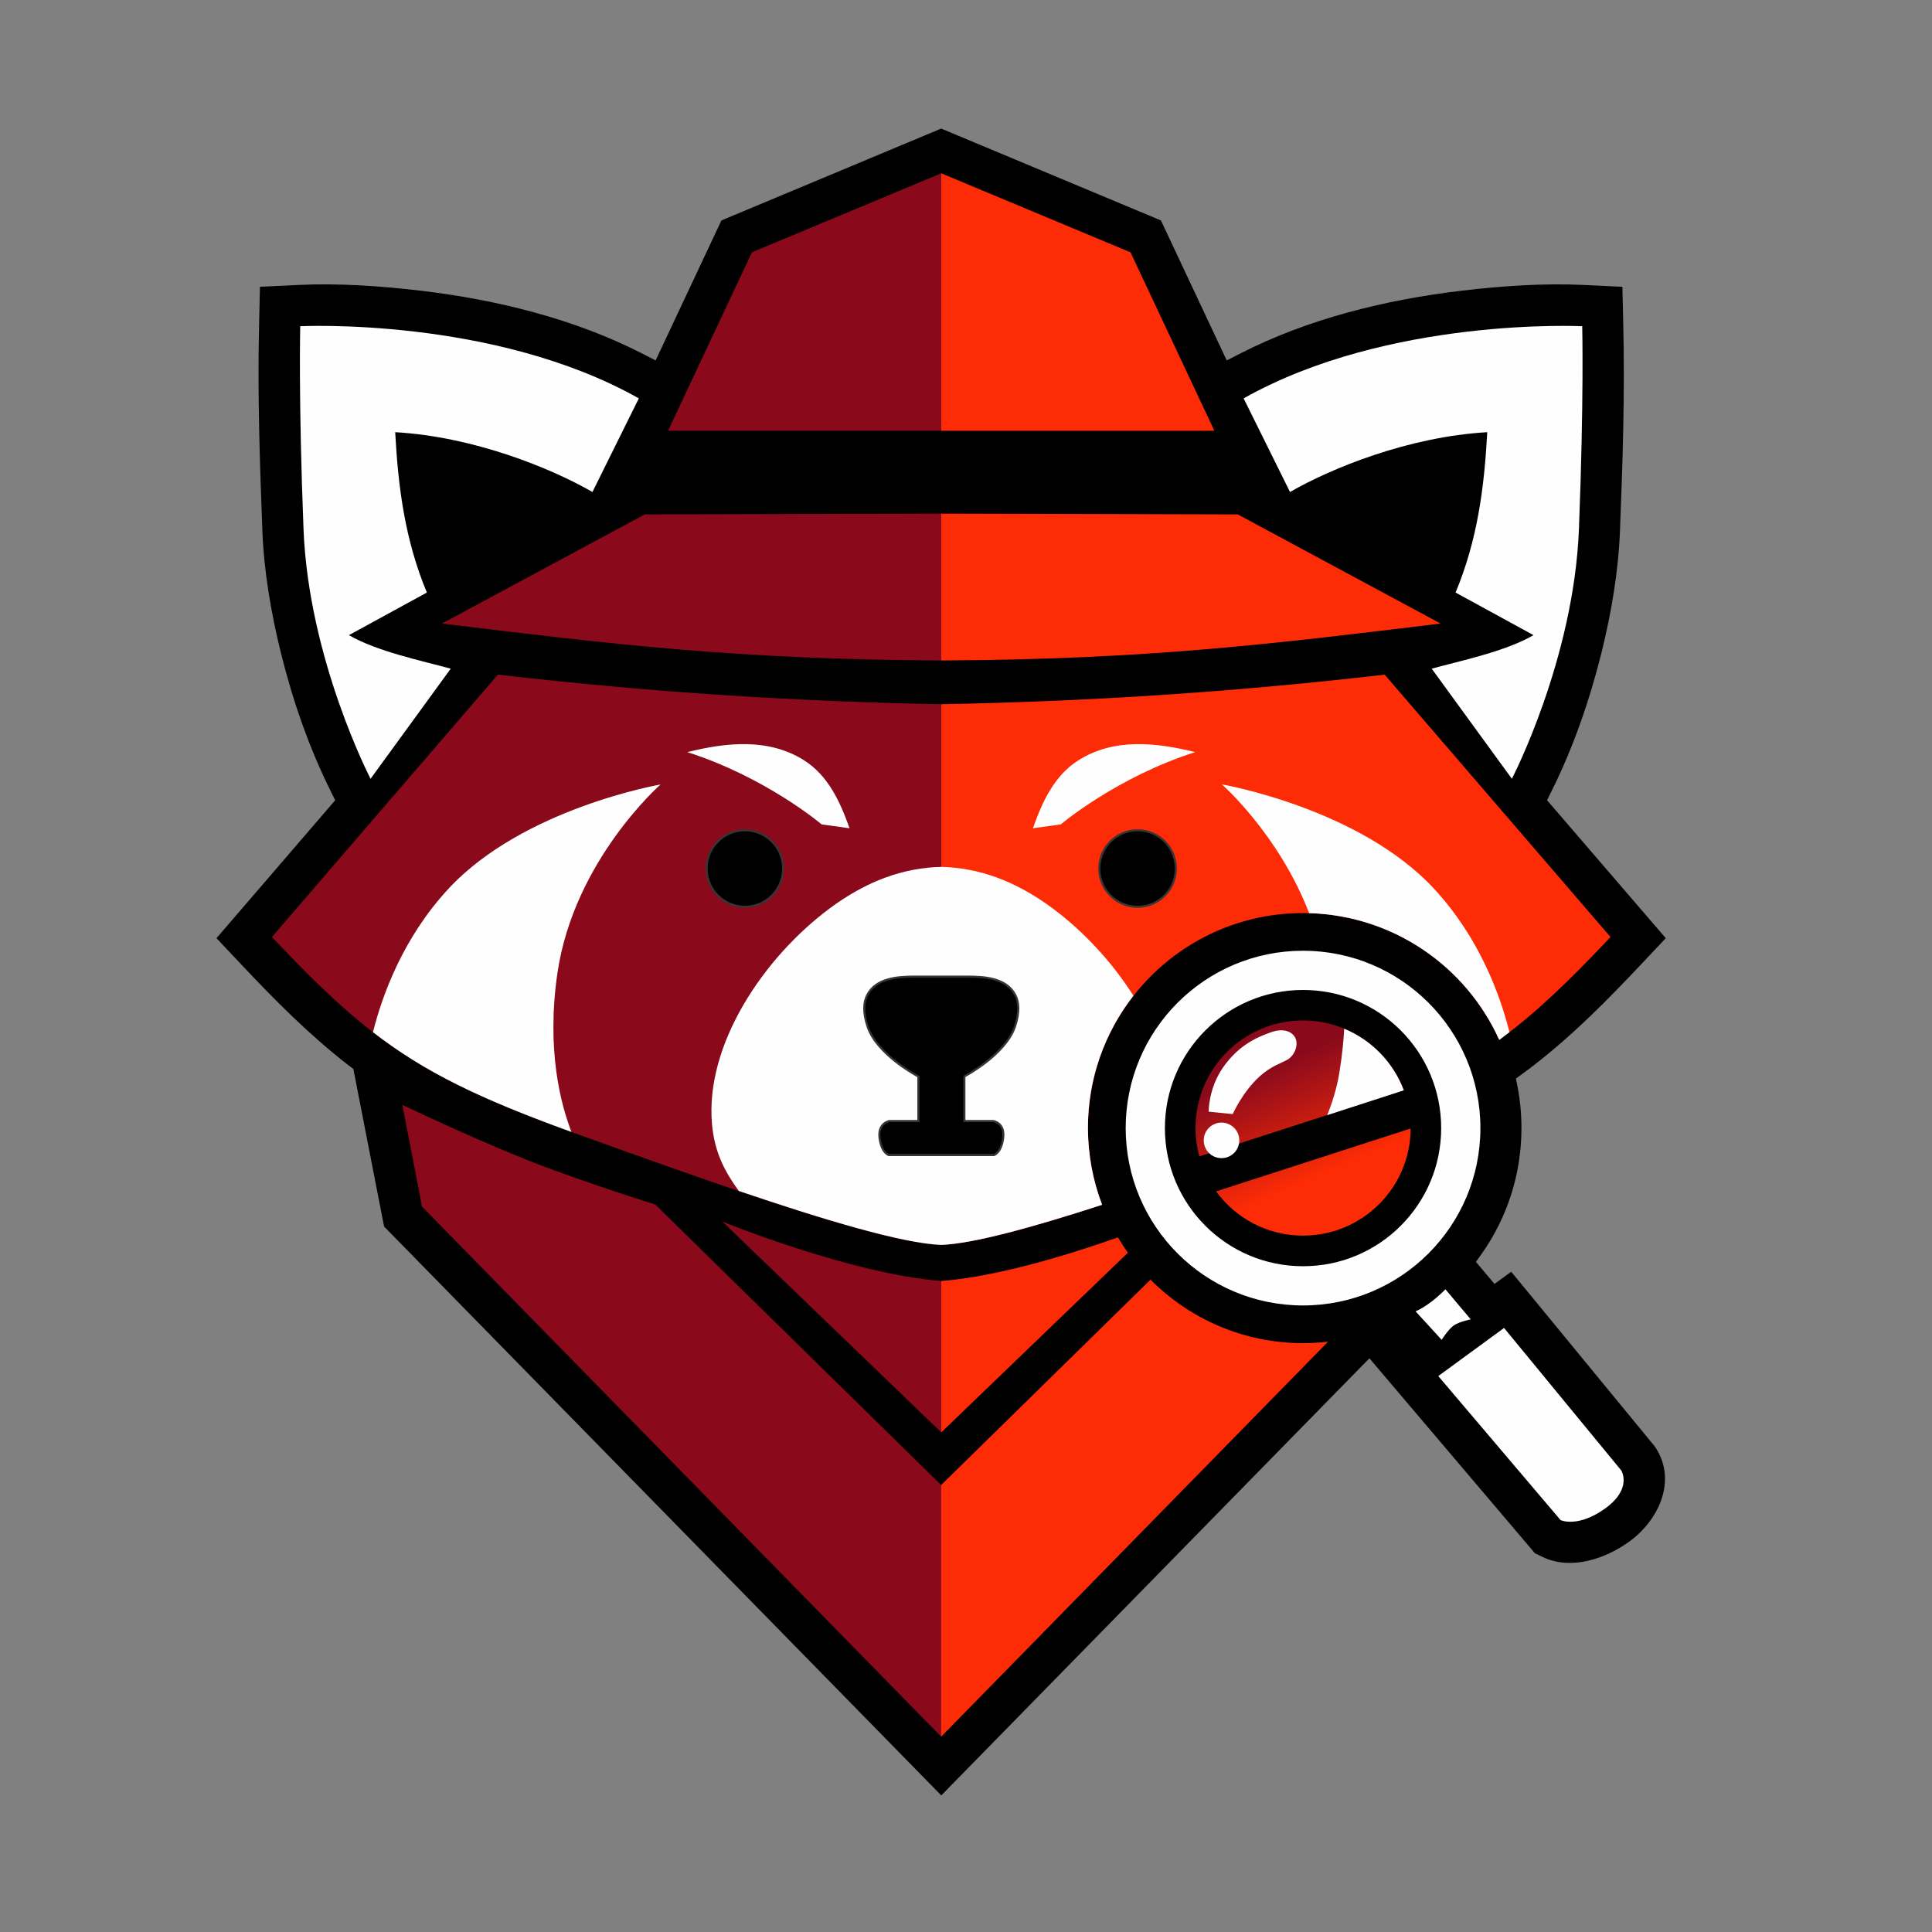
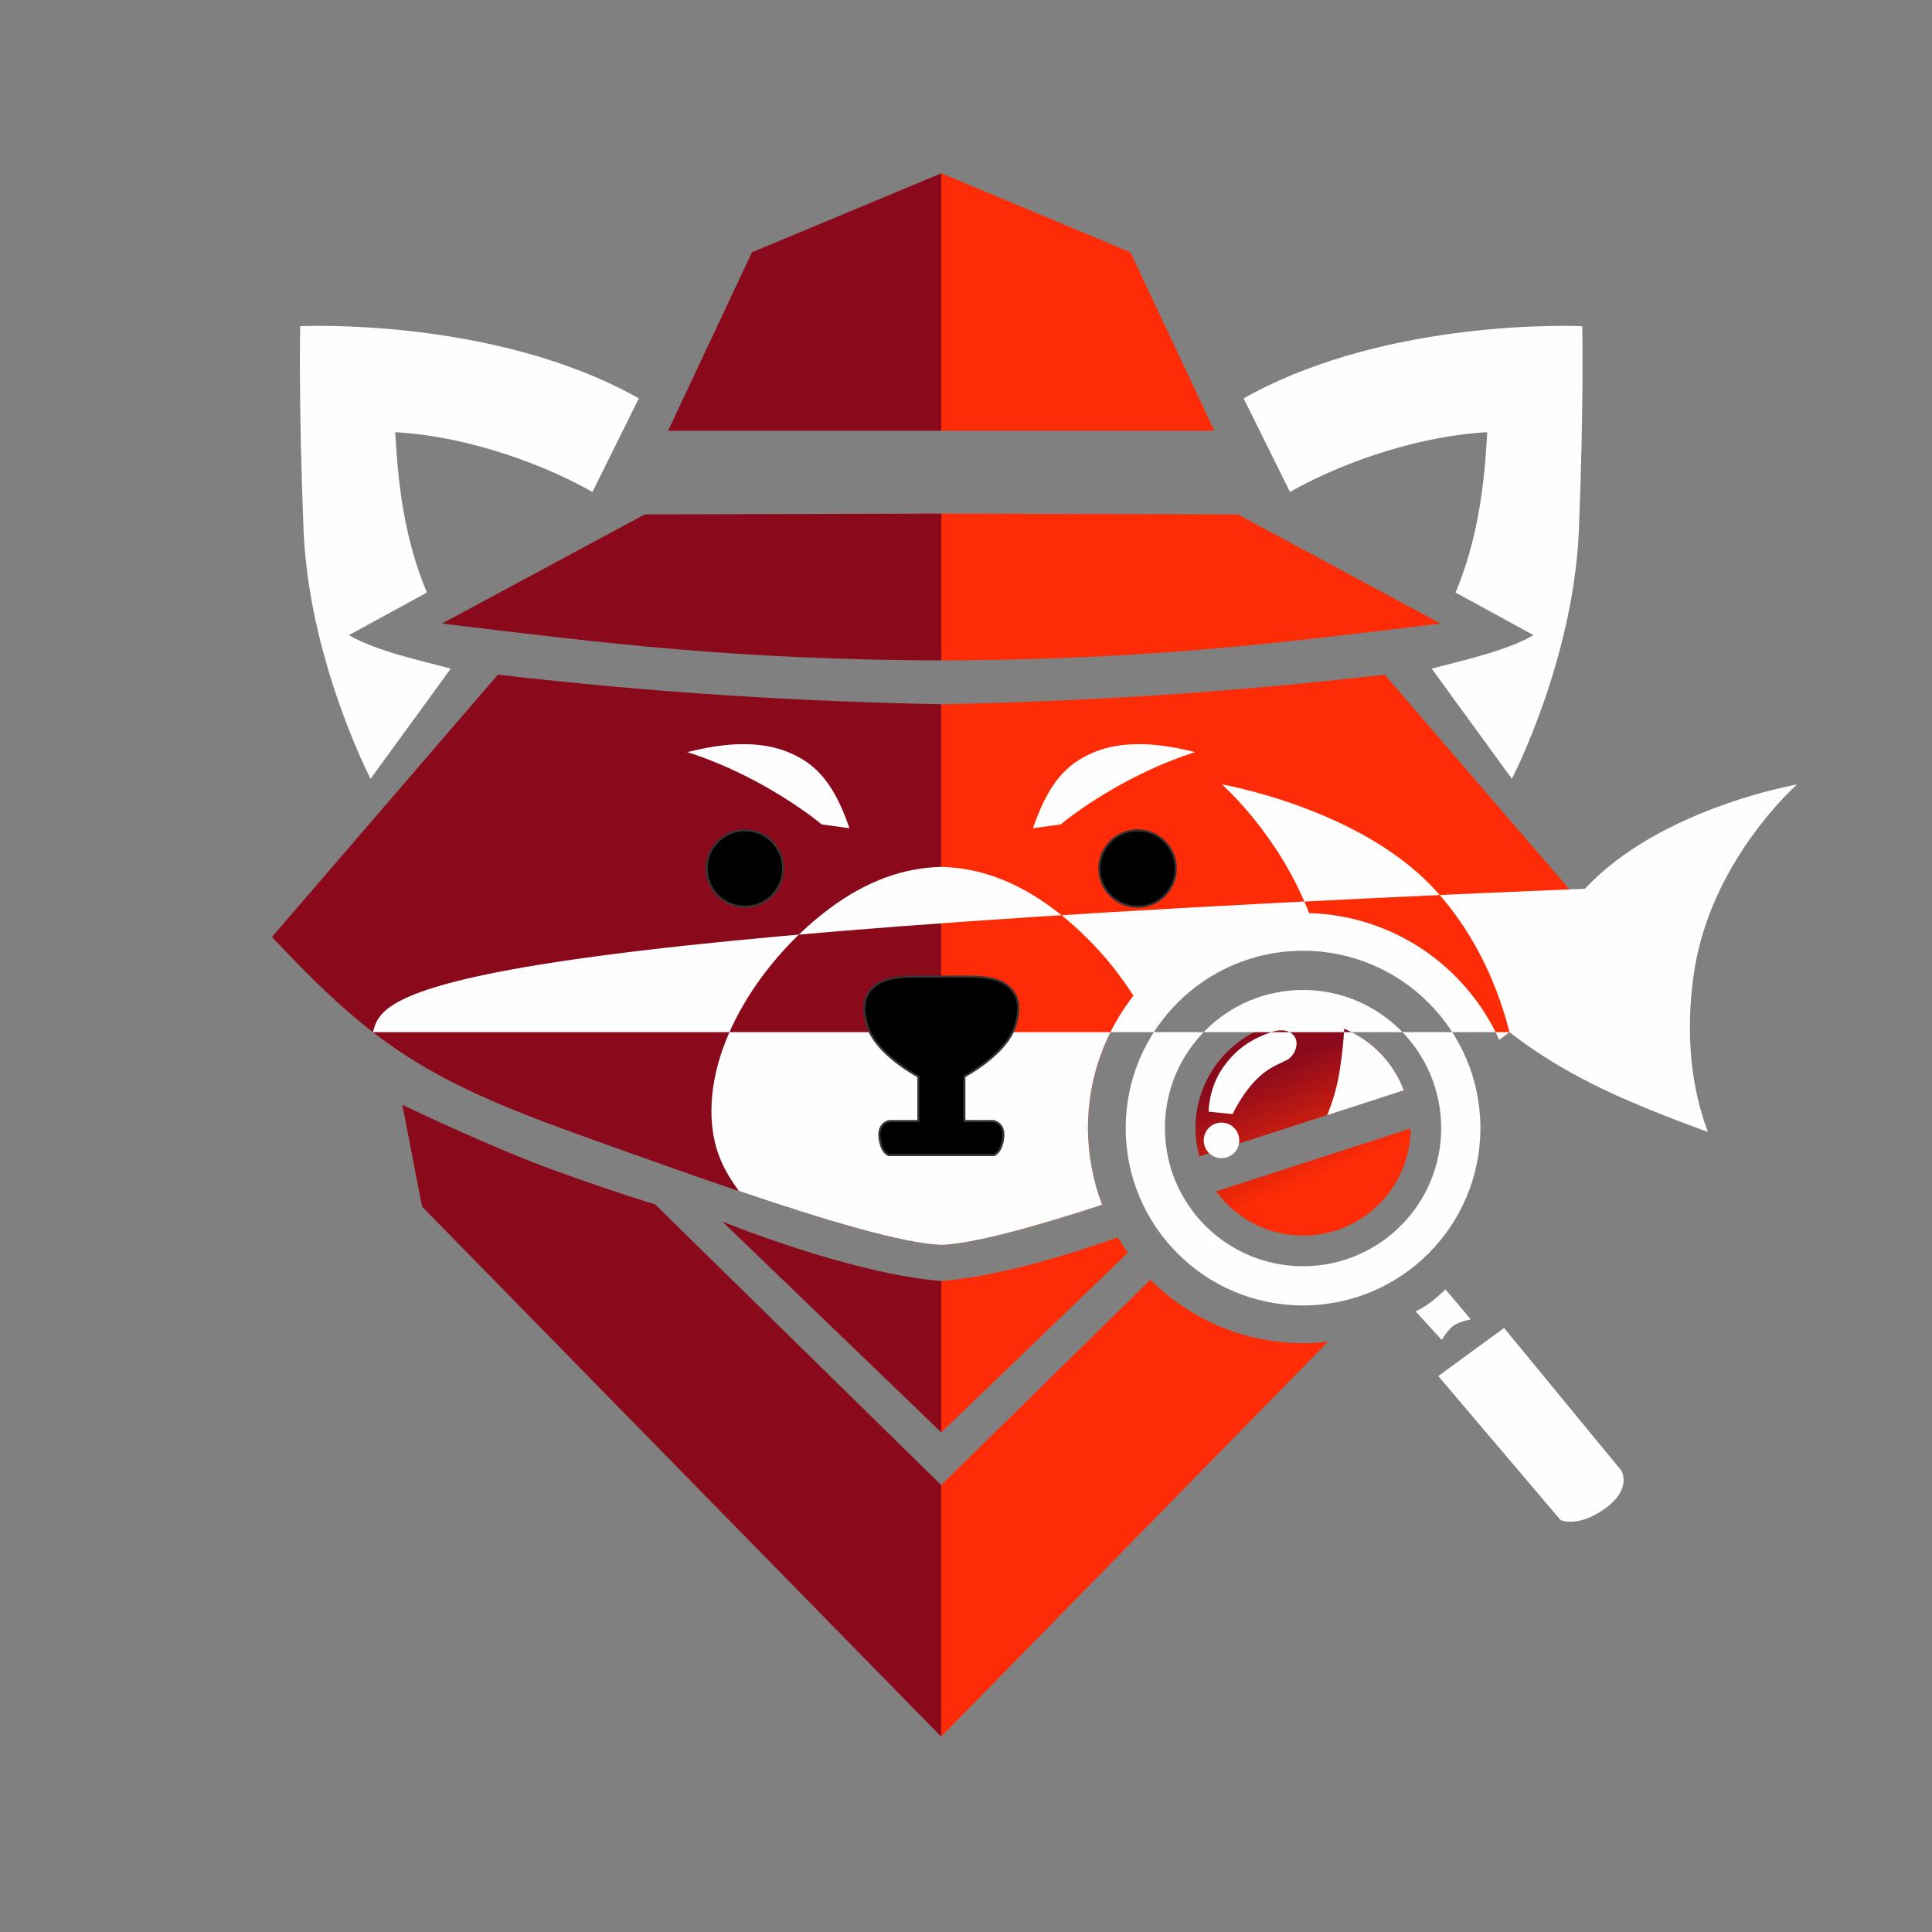
<svg xmlns="http://www.w3.org/2000/svg" xmlns:xlink="http://www.w3.org/1999/xlink" version="1.1" data-id="Layer_1" x="0px" y="0px" viewBox="200 325 200 200" style="enable-background:new 0 0 595.28 841.89;" xml:space="preserve">
  <rect x="200" y="325" width="200" height="200" fill="#808080" stroke="none" />
  <style type="text/css">
	.st0{fill-rule:evenodd;clip-rule:evenodd;}
	.st1{fill-rule:evenodd;clip-rule:evenodd;fill:#FE2C06;}
	.st2{fill-rule:evenodd;clip-rule:evenodd;fill:#8A0A1C;}
	.st3{clip-path:url(#SVGID_2_);fill:url(#SVGID_3_);}
	.st4{fill-rule:evenodd;clip-rule:evenodd;fill:#FEFEFE;}
	.st5{fill:none;stroke:#373435;stroke-width:0.216;stroke-miterlimit:2.613;}
</style>
-   <path class="st0" d="M239.76,451.97l57.68,58.89l44.32-45.25l17.14,20.19l0.82,0.39c2.91,1.39,6.46,0.18,8.92-1.59  c3-2.16,4.96-6.2,2.81-9.64l-0.15-0.23l-14.86-18.08l-1.73,1.26l-1.92-2.28l0.63-0.89c2.67-3.81,4.08-8.31,4.08-12.96  c0-1.43-0.13-2.85-0.4-4.25l-0.17-0.88l0.78-0.57c0.39-0.28,0.77-0.57,1.15-0.87c3.97-3.07,7.52-6.66,10.95-10.3l2.63-2.79  l-12.29-14.28l0.42-0.85c2.25-4.48,3.96-9.42,5.18-14.28l0.06-0.24c1-4.07,1.73-8.35,1.89-12.55c0.28-7.08,0.51-14.19,0.34-21.28  l-0.09-3.95l-3.95-0.19c-4.18-0.2-8.51,0.1-12.66,0.59c-7.88,0.93-15.96,2.91-23.04,6.55l-1.31,0.67l-6.81-14.49l-22.75-9.51  l-22.75,9.51l-6.81,14.49l-1.31-0.67c-7.08-3.64-15.16-5.62-23.04-6.55c-4.15-0.49-8.48-0.79-12.66-0.59l-3.95,0.19l-0.09,3.95  c-0.17,7.09,0.07,14.19,0.34,21.28c0.16,4.19,0.89,8.48,1.89,12.55l0.06,0.24c1.21,4.86,2.92,9.8,5.17,14.28l0.42,0.85l-12.29,14.28  l2.63,2.79c3.43,3.64,6.99,7.23,10.95,10.3c0.05,0.04,0.1,0.08,0.16,0.12l0.43,0.33L239.76,451.97z" />
  <polygon class="st1" points="297.44,342.94 317.03,351.12 325.71,369.59 297.44,369.59 " />
  <path class="st1" d="M297.44,378.17l30.69,0.08l21,11.3c-17.23,2.09-30.37,3.73-51.69,3.82V378.17z" />
  <path class="st2" d="M277.11,410.95c2.19,0,3.96,1.77,3.96,3.96c0,2.19-1.77,3.96-3.96,3.96c-2.19,0-3.96-1.77-3.96-3.96  C273.15,412.73,274.93,410.95,277.11,410.95 M297.44,397.9c-14.38-0.27-29.37-1.15-45.9-3.06L228.15,422  c10.4,11.04,15.78,14.7,31.47,20.35c14.23,5.12,31.41,11.3,37.82,11.53v-9.3h-5.45c0,0-0.76-0.22-0.95-1.78  c-0.19-1.56,1.02-1.74,1.02-1.74h3v-4.61c0,0-4.29-2.23-5.27-5.2c-0.49-1.5-0.39-2.52-0.03-3.22c0.91-1.78,3.18-1.92,4.9-1.92h2.77  V397.9z" />
  <path class="st2" d="M297.44,457.61v15.67l-22.67-21.83C274.76,451.46,288.06,456.87,297.44,457.61" />
  <path class="st2" d="M241.65,439.37c0,0,9.12,4.38,15.61,6.74c6.49,2.35,10.56,3.57,10.56,3.57l29.62,29.06v26.05l-53.75-54.88  L241.65,439.37z" />
  <path class="st1" d="M317.76,410.95c-2.19,0-3.96,1.77-3.96,3.96c0,2.19,1.77,3.96,3.96,3.96c2.19,0,3.96-1.77,3.96-3.96  C321.72,412.73,319.94,410.95,317.76,410.95 M297.44,397.9c14.38-0.27,29.37-1.15,45.9-3.06L366.72,422  c-4.34,4.61-7.81,7.93-11.52,10.65c-3.49-7.74-11.27-13.13-20.31-13.13c-12.29,0-22.26,9.96-22.26,22.26c0,2.8,0.52,5.47,1.46,7.94  c-7.17,2.33-13.35,4.03-16.66,4.15v-9.3h5.45c0,0,0.76-0.22,0.95-1.78c0.19-1.56-1.02-1.74-1.02-1.74h-3v-4.61  c0,0,4.29-2.23,5.27-5.2c0.49-1.5,0.39-2.52,0.03-3.22c-0.91-1.78-3.18-1.92-4.9-1.92h-2.77V397.9z" />
  <path class="st1" d="M297.44,457.61v15.67l19.32-18.6c-0.37-0.51-0.71-1.04-1.03-1.59C311.02,454.76,303.43,457.14,297.44,457.61" />
  <path class="st1" d="M319.1,457.47l-21.67,21.26v26.05l40.05-40.89c-0.85,0.1-1.72,0.15-2.6,0.15  C328.72,464.04,323.14,461.53,319.1,457.47" />
  <polygon class="st2" points="297.44,342.94 277.84,351.12 269.16,369.59 297.44,369.59 " />
  <path class="st2" d="M297.44,378.17l-30.69,0.08l-21,11.3c17.23,2.09,30.37,3.73,51.69,3.82V378.17z" />
  <g>
    <defs>
      <path id="SVGID_1_" d="M346.03,441.82c-0.02,6.13-5,11.09-11.14,11.09c-3.7,0-6.97-1.8-9-4.58L346.03,441.82z M334.89,430.64    c4.77,0,8.84,3,10.43,7.22l-21.17,6.85c-0.25-0.93-0.39-1.92-0.39-2.93C323.75,435.63,328.74,430.64,334.89,430.64z" />
    </defs>
    <clipPath id="SVGID_2_">
      <use xlink:href="#SVGID_1_" style="overflow:visible;" />
    </clipPath>
    <linearGradient id="SVGID_3_" gradientUnits="userSpaceOnUse" x1="337.028" y1="446.659" x2="332.038" y2="435.269">
      <stop offset="0" style="stop-color:#FE2C06" />
      <stop offset="1" style="stop-color:#8A0A1C" />
    </linearGradient>
    <rect x="323.75" y="430.64" class="st3" width="22.27" height="22.27" />
  </g>
-   <path class="st4" d="M314.09,449.72c-7.17,2.33-13.35,4.03-16.66,4.15c-3.95-0.14-12.01-2.55-20.94-5.58  c-1.72-2.33-2.54-4.33-2.78-6.87c-0.76-8.31,5.39-17.33,12.16-22.37c3.91-2.91,7.73-4.22,11.56-4.31c3.84,0.09,7.65,1.4,11.56,4.31  c3.12,2.32,6.1,5.48,8.34,9.03c-2.95,3.78-4.71,8.53-4.71,13.69C312.63,444.58,313.15,447.25,314.09,449.72 M271.15,402.86  c4.04-1.01,8.4-1.47,12.06,0.83c2.52,1.58,3.78,4.34,4.73,7.05l-2.89-0.4C285.06,410.33,279.25,405.44,271.15,402.86z   M323.72,402.86c-4.04-1.01-8.4-1.47-12.06,0.83c-2.52,1.58-3.78,4.34-4.73,7.05l2.89-0.4  C309.81,410.33,315.62,405.44,323.72,402.86z M356.26,431.85c-0.35,0.27-0.71,0.54-1.06,0.8c-3.4-7.56-10.91-12.87-19.68-13.12  c-3.14-8.17-9.03-13.33-9.03-13.33s14.22,2.45,21.95,10.79C353.13,422.05,355.29,427.98,356.26,431.85z M238.61,431.85  c5.39,4.17,11.07,6.89,20.55,10.33c-1.08-2.77-2.63-8.46-1.45-16.48c1.72-11.65,10.67-19.49,10.67-19.49s-14.22,2.45-21.95,10.79  C241.74,422.05,239.58,427.98,238.61,431.85z M328.74,366.24l4.8,9.69c4.26-2.45,12.24-5.72,20.42-6.19c-0.31,5.7-1,11.13-3.28,16.6  l8.07,4.41c-2.89,1.68-7.5,2.64-10.54,3.47l8.3,11.4c0,0,6.41-12.34,6.94-25.84c0.53-13.5,0.34-21.01,0.34-21.01  S343.75,357.78,328.74,366.24z M266.13,366.24l-4.8,9.69c-4.26-2.45-12.24-5.72-20.42-6.19c0.31,5.7,1,11.13,3.28,16.6l-8.07,4.41  c2.89,1.68,7.5,2.64,10.54,3.47l-8.3,11.4c0,0-6.41-12.34-6.94-25.84c-0.53-13.5-0.34-21.01-0.34-21.01S251.12,357.78,266.13,366.24  z M339.15,431.49c2.84,1.18,5.09,3.49,6.17,6.38l-7.93,2.57c0.48-1.17,0.99-2.72,1.27-4.46  C338.97,434.06,339.1,432.53,339.15,431.49z M334.89,427.48c7.9,0,14.3,6.4,14.3,14.3c0,7.9-6.4,14.3-14.3,14.3  c-7.9,0-14.3-6.4-14.3-14.3C320.59,433.88,326.99,427.48,334.89,427.48z M334.89,423.42c10.14,0,18.36,8.22,18.36,18.36  s-8.22,18.36-18.36,18.36c-10.14,0-18.36-8.22-18.36-18.36S324.75,423.42,334.89,423.42z M346.54,460.75l2.7,2.95  c0,0,0.68-1.08,1.24-1.48c0.56-0.4,1.77-0.64,1.77-0.64l-2.62-3.11C349.62,458.46,348.18,460.03,346.54,460.75z M348.89,467.45  l12.66,14.91c0,0,1.76,0.84,4.61-1.2c2.85-2.05,1.68-3.93,1.68-3.93l-12.14-14.76L348.89,467.45z M327.61,440.33  c0,0,1.02-2.31,2.81-3.92c1.18-1.06,2.18-1.33,2.85-1.71c0.71-0.4,1.17-1.48,0.84-2.21c-0.32-0.72-1.25-1.08-2.51-0.64  c-1.75,0.6-3.51,1.52-5.01,3.68c-1.5,2.16-1.47,4.55-1.47,4.55L327.61,440.33z M297.44,426.1h2.77c1.72,0,4,0.14,4.9,1.92  c0.36,0.71,0.46,1.72-0.03,3.22c-0.97,2.97-5.27,5.2-5.27,5.2v4.61h3c0,0,1.21,0.19,1.02,1.74c-0.19,1.56-0.95,1.78-0.95,1.78h-5.45  h-5.45c0,0-0.76-0.22-0.95-1.78c-0.19-1.56,1.02-1.74,1.02-1.74h3v-4.61c0,0-4.29-2.23-5.27-5.2c-0.49-1.5-0.39-2.52-0.03-3.22  c0.91-1.78,3.18-1.92,4.9-1.92H297.44z M326.45,441.21c1.01,0,1.84,0.82,1.84,1.84s-0.82,1.84-1.84,1.84s-1.84-0.82-1.84-1.84  S325.44,441.21,326.45,441.21z" />
+   <path class="st4" d="M314.09,449.72c-7.17,2.33-13.35,4.03-16.66,4.15c-3.95-0.14-12.01-2.55-20.94-5.58  c-1.72-2.33-2.54-4.33-2.78-6.87c-0.76-8.31,5.39-17.33,12.16-22.37c3.91-2.91,7.73-4.22,11.56-4.31c3.84,0.09,7.65,1.4,11.56,4.31  c3.12,2.32,6.1,5.48,8.34,9.03c-2.95,3.78-4.71,8.53-4.71,13.69C312.63,444.58,313.15,447.25,314.09,449.72 M271.15,402.86  c4.04-1.01,8.4-1.47,12.06,0.83c2.52,1.58,3.78,4.34,4.73,7.05l-2.89-0.4C285.06,410.33,279.25,405.44,271.15,402.86z   M323.72,402.86c-4.04-1.01-8.4-1.47-12.06,0.83c-2.52,1.58-3.78,4.34-4.73,7.05l2.89-0.4  C309.81,410.33,315.62,405.44,323.72,402.86z M356.26,431.85c-0.35,0.27-0.71,0.54-1.06,0.8c-3.4-7.56-10.91-12.87-19.68-13.12  c-3.14-8.17-9.03-13.33-9.03-13.33s14.22,2.45,21.95,10.79C353.13,422.05,355.29,427.98,356.26,431.85z c5.39,4.17,11.07,6.89,20.55,10.33c-1.08-2.77-2.63-8.46-1.45-16.48c1.72-11.65,10.67-19.49,10.67-19.49s-14.22,2.45-21.95,10.79  C241.74,422.05,239.58,427.98,238.61,431.85z M328.74,366.24l4.8,9.69c4.26-2.45,12.24-5.72,20.42-6.19c-0.31,5.7-1,11.13-3.28,16.6  l8.07,4.41c-2.89,1.68-7.5,2.64-10.54,3.47l8.3,11.4c0,0,6.41-12.34,6.94-25.84c0.53-13.5,0.34-21.01,0.34-21.01  S343.75,357.78,328.74,366.24z M266.13,366.24l-4.8,9.69c-4.26-2.45-12.24-5.72-20.42-6.19c0.31,5.7,1,11.13,3.28,16.6l-8.07,4.41  c2.89,1.68,7.5,2.64,10.54,3.47l-8.3,11.4c0,0-6.41-12.34-6.94-25.84c-0.53-13.5-0.34-21.01-0.34-21.01S251.12,357.78,266.13,366.24  z M339.15,431.49c2.84,1.18,5.09,3.49,6.17,6.38l-7.93,2.57c0.48-1.17,0.99-2.72,1.27-4.46  C338.97,434.06,339.1,432.53,339.15,431.49z M334.89,427.48c7.9,0,14.3,6.4,14.3,14.3c0,7.9-6.4,14.3-14.3,14.3  c-7.9,0-14.3-6.4-14.3-14.3C320.59,433.88,326.99,427.48,334.89,427.48z M334.89,423.42c10.14,0,18.36,8.22,18.36,18.36  s-8.22,18.36-18.36,18.36c-10.14,0-18.36-8.22-18.36-18.36S324.75,423.42,334.89,423.42z M346.54,460.75l2.7,2.95  c0,0,0.68-1.08,1.24-1.48c0.56-0.4,1.77-0.64,1.77-0.64l-2.62-3.11C349.62,458.46,348.18,460.03,346.54,460.75z M348.89,467.45  l12.66,14.91c0,0,1.76,0.84,4.61-1.2c2.85-2.05,1.68-3.93,1.68-3.93l-12.14-14.76L348.89,467.45z M327.61,440.33  c0,0,1.02-2.31,2.81-3.92c1.18-1.06,2.18-1.33,2.85-1.71c0.71-0.4,1.17-1.48,0.84-2.21c-0.32-0.72-1.25-1.08-2.51-0.64  c-1.75,0.6-3.51,1.52-5.01,3.68c-1.5,2.16-1.47,4.55-1.47,4.55L327.61,440.33z M297.44,426.1h2.77c1.72,0,4,0.14,4.9,1.92  c0.36,0.71,0.46,1.72-0.03,3.22c-0.97,2.97-5.27,5.2-5.27,5.2v4.61h3c0,0,1.21,0.19,1.02,1.74c-0.19,1.56-0.95,1.78-0.95,1.78h-5.45  h-5.45c0,0-0.76-0.22-0.95-1.78c-0.19-1.56,1.02-1.74,1.02-1.74h3v-4.61c0,0-4.29-2.23-5.27-5.2c-0.49-1.5-0.39-2.52-0.03-3.22  c0.91-1.78,3.18-1.92,4.9-1.92H297.44z M326.45,441.21c1.01,0,1.84,0.82,1.84,1.84s-0.82,1.84-1.84,1.84s-1.84-0.82-1.84-1.84  S325.44,441.21,326.45,441.21z" />
  <path class="st0" d="M277.11,418.87c2.19,0,3.96-1.77,3.96-3.96c0-2.19-1.77-3.96-3.96-3.96c-2.19,0-3.96,1.77-3.96,3.96  C273.15,417.1,274.93,418.87,277.11,418.87z M299.81,436.44c0,0,4.29-2.23,5.27-5.2c0.49-1.5,0.39-2.52,0.03-3.22  c-0.91-1.78-3.18-1.92-4.9-1.92h-2.77h-2.77c-1.72,0-4,0.14-4.9,1.92c-0.36,0.71-0.46,1.72,0.03,3.22c0.97,2.97,5.27,5.2,5.27,5.2  v4.61h-3c0,0-1.21,0.19-1.02,1.74c0.19,1.56,0.95,1.78,0.95,1.78h5.45h5.45c0,0,0.76-0.22,0.95-1.78c0.19-1.56-1.02-1.74-1.02-1.74  h-3V436.44z M313.8,414.91c0,2.19,1.77,3.96,3.96,3.96c2.19,0,3.96-1.77,3.96-3.96c0-2.19-1.77-3.96-3.96-3.96  C315.57,410.95,313.8,412.73,313.8,414.91z" />
  <path class="st5" d="M277.11,418.87c2.19,0,3.96-1.77,3.96-3.96c0-2.19-1.77-3.96-3.96-3.96c-2.19,0-3.96,1.77-3.96,3.96  C273.15,417.1,274.93,418.87,277.11,418.87z M299.81,436.44c0,0,4.29-2.23,5.27-5.2c0.49-1.5,0.39-2.52,0.03-3.22  c-0.91-1.78-3.18-1.92-4.9-1.92h-2.77h-2.77c-1.72,0-4,0.14-4.9,1.92c-0.36,0.71-0.46,1.72,0.03,3.22c0.97,2.97,5.27,5.2,5.27,5.2  v4.61h-3c0,0-1.21,0.19-1.02,1.74c0.19,1.56,0.95,1.78,0.95,1.78h5.45h5.45c0,0,0.76-0.22,0.95-1.78c0.19-1.56-1.02-1.74-1.02-1.74  h-3V436.44z M313.8,414.91c0,2.19,1.77,3.96,3.96,3.96c2.19,0,3.96-1.77,3.96-3.96c0-2.19-1.77-3.96-3.96-3.96  C315.57,410.95,313.8,412.73,313.8,414.91z" />
</svg>